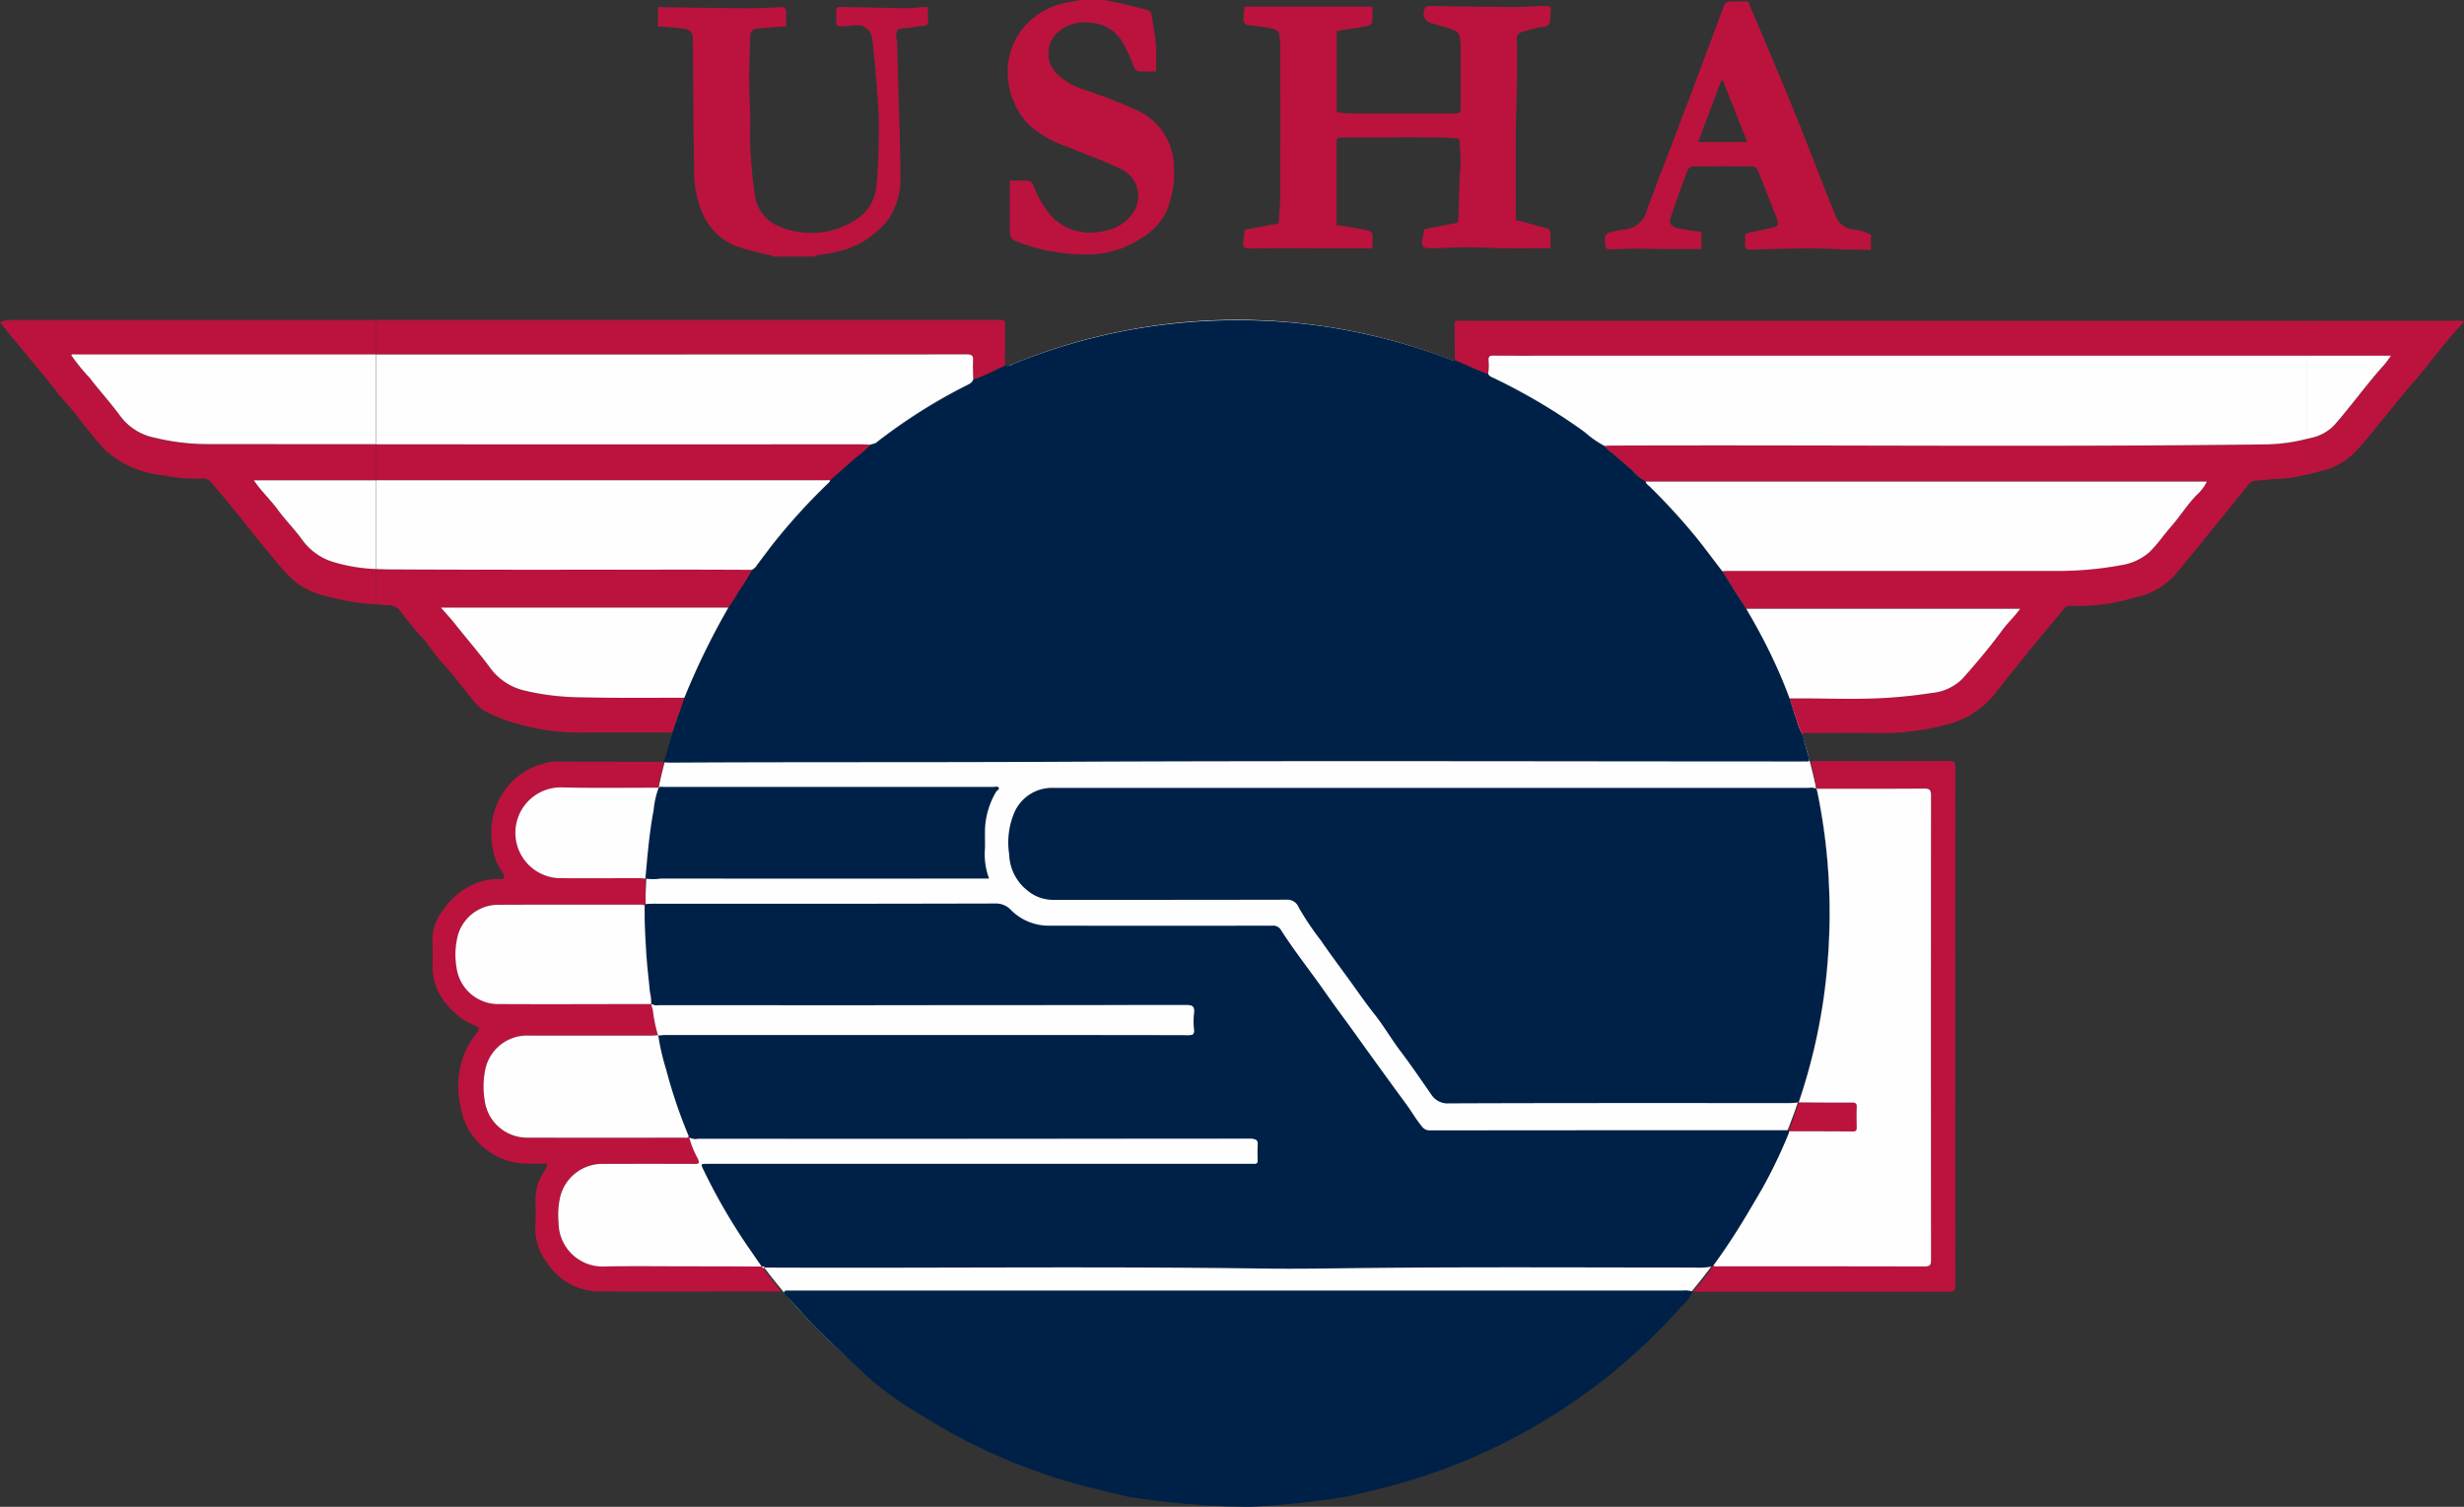
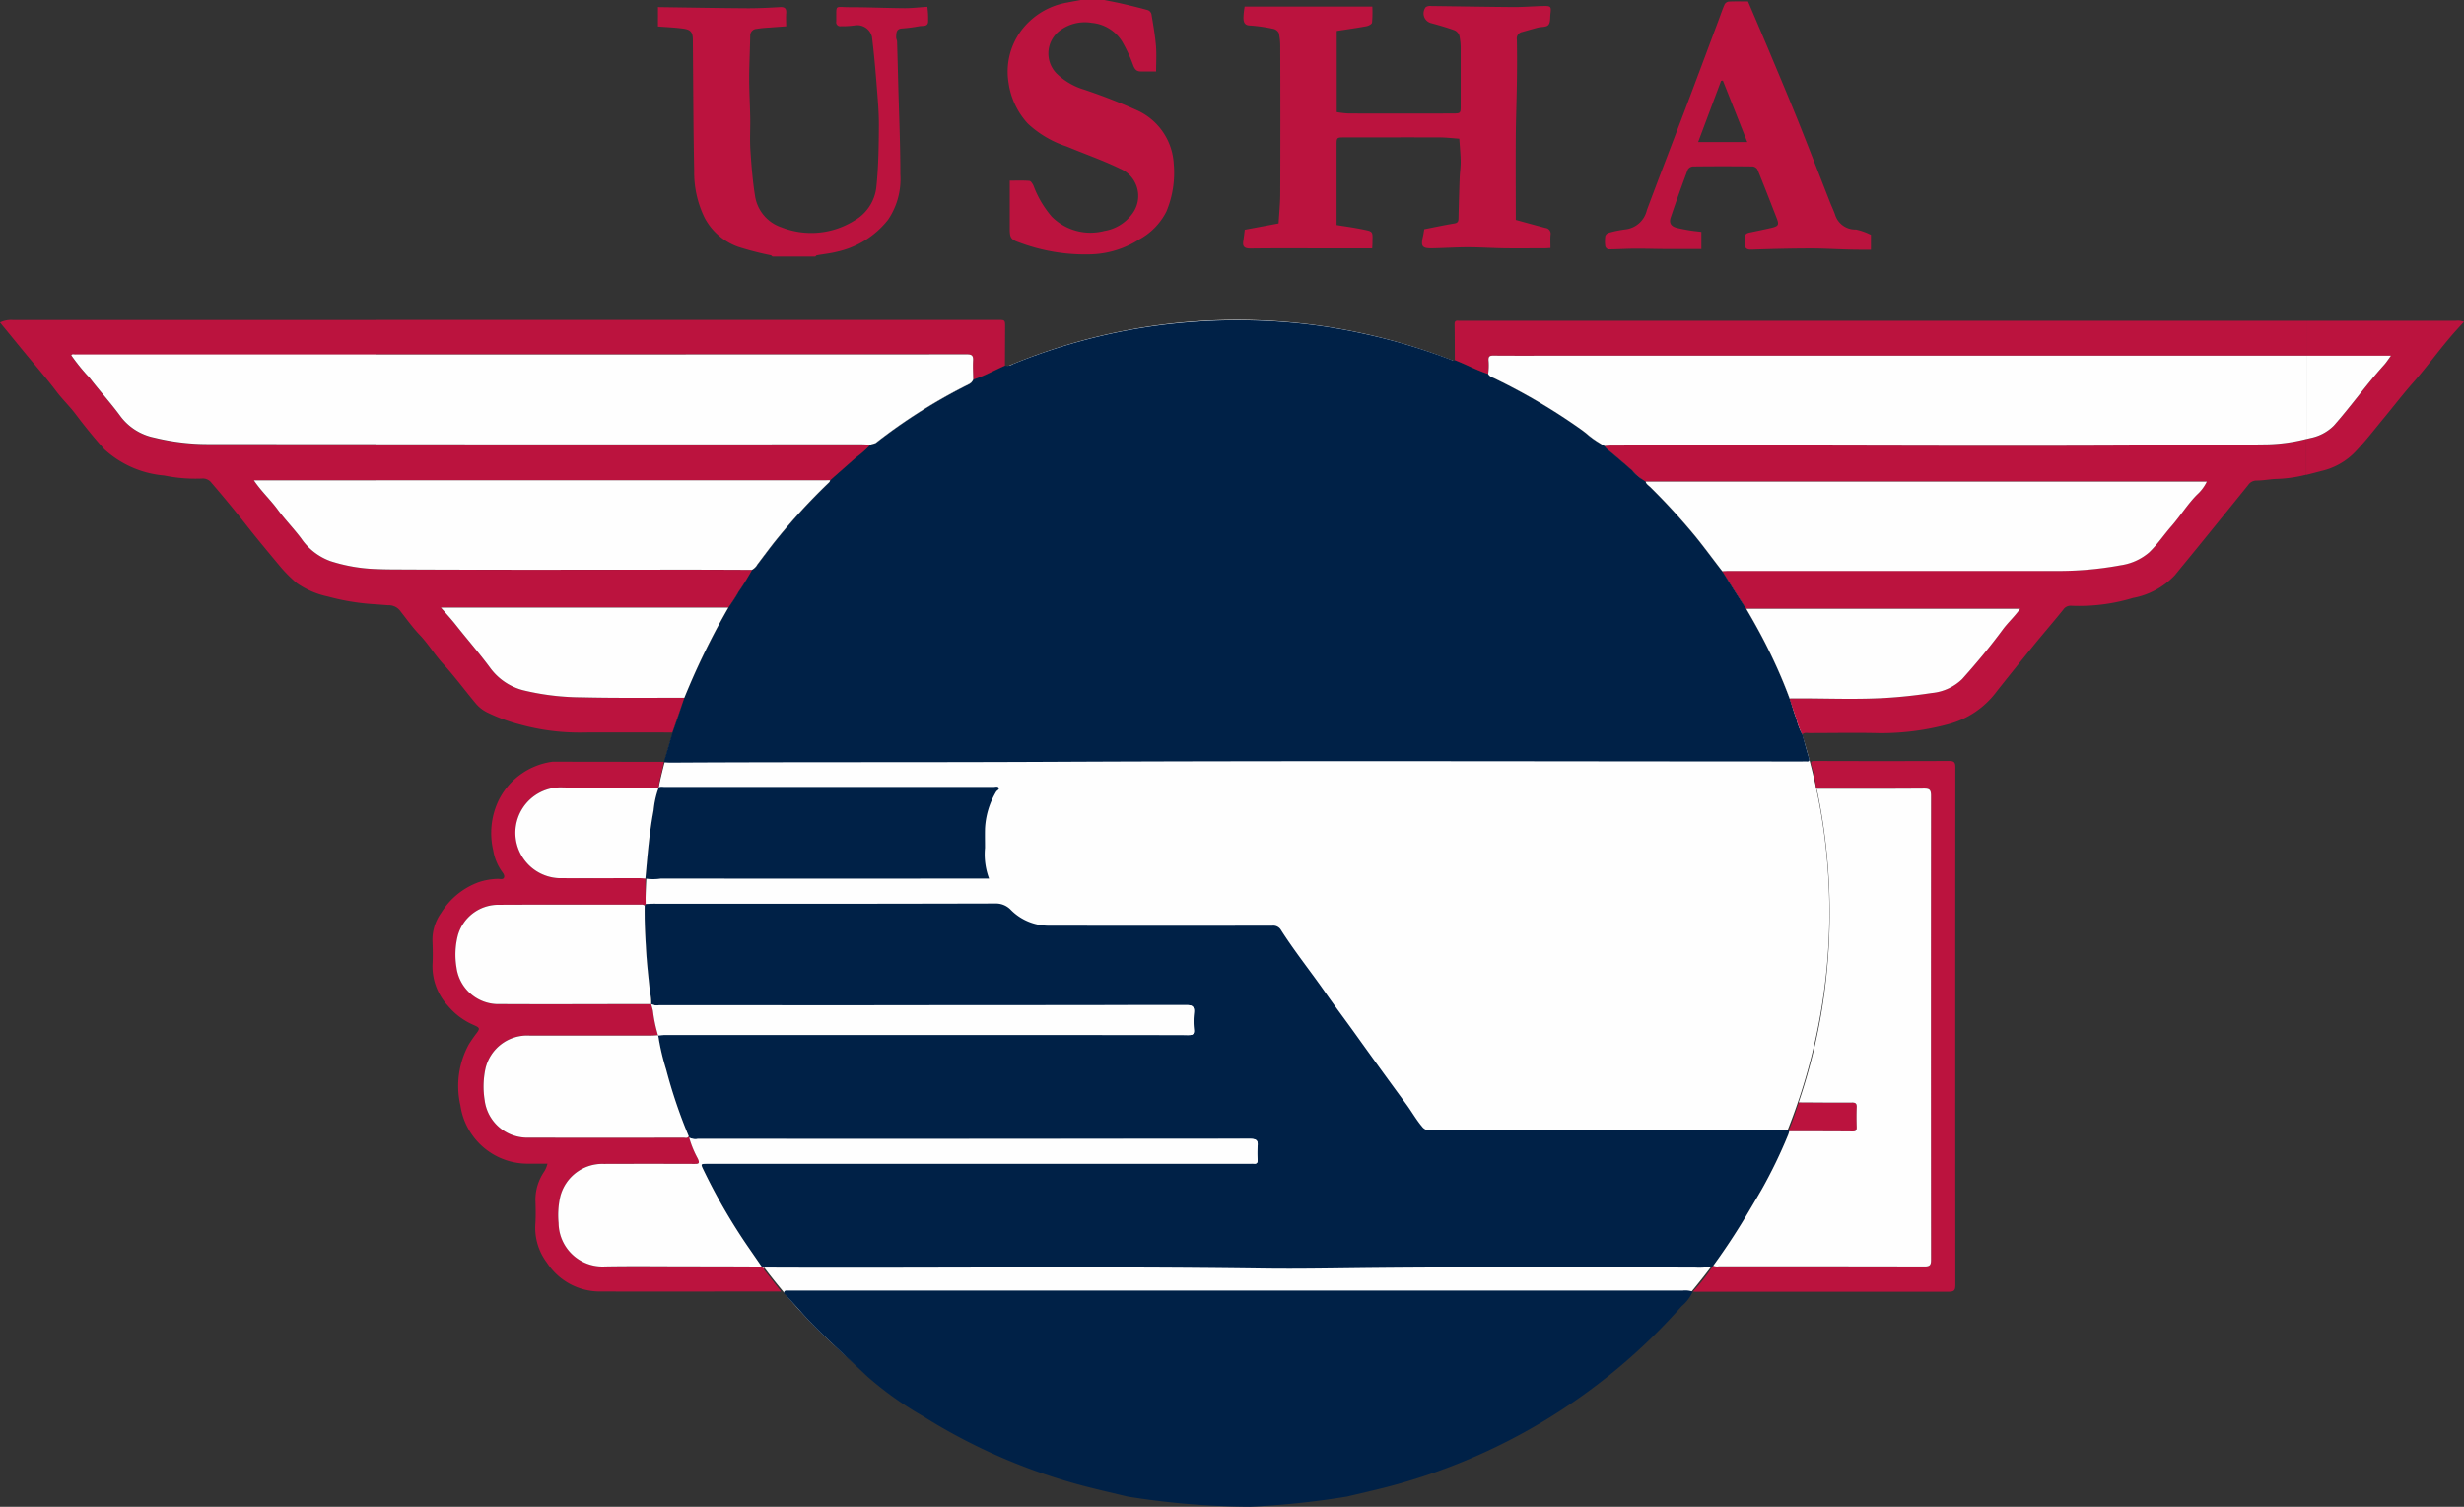
<svg xmlns="http://www.w3.org/2000/svg" width="150.442" height="92" viewBox="0 0 150.442 92">
  <rect x="0" y="0" width="150.442" height="92" fill="#333333" stroke="none" />
  <g id="usha-logo" transform="translate(2400 367.76)">
    <path id="Path_23039" data-name="Path 23039" d="M136.574,1.426a.476.476,0,0,0,.07.011c1.807.025,3.614.058,5.421.069.654,0,1.309-.031,1.963-.071.3-.018.4.1.373.386-.019.244,0,.491,0,.787-.346.026-.678.048-1.008.076a6.8,6.8,0,0,0-.8.08.411.411,0,0,0-.388.418c-.014.866-.061,1.732-.062,2.6,0,.807.049,1.614.063,2.422.011.65-.032,1.3.01,1.95.061.936.135,1.876.282,2.8a2.4,2.4,0,0,0,1.618,1.928,4.959,4.959,0,0,0,4.466-.424,2.682,2.682,0,0,0,1.328-2.073c.126-1.218.143-2.449.151-3.675.006-.826-.069-1.654-.134-2.479-.079-.995-.165-1.989-.288-2.979a.922.922,0,0,0-1.042-.7,5.649,5.649,0,0,1-.87.052.241.241,0,0,1-.27-.282c.023-1.087-.141-.88.82-.88,1.125,0,2.25.052,3.375.06.43,0,.86-.052,1.37-.085a5.464,5.464,0,0,1,.044.937c-.035.294-.343.21-.537.248a9.312,9.312,0,0,1-1.065.138c-.362.028-.334.294-.349.53-.006.088.054.179.057.269.027.9.05,1.8.073,2.7.047,1.8.129,3.605.127,5.408a4.422,4.422,0,0,1-.751,2.772,5.467,5.467,0,0,1-3.086,1.946c-.412.109-.841.149-1.261.226-.036.006-.065.051-.1.077h-2.612c-.032-.027-.061-.069-.1-.078a18.506,18.506,0,0,1-2-.519,3.724,3.724,0,0,1-2.035-1.762,6.3,6.3,0,0,1-.643-2.889c-.054-2.662-.057-5.326-.081-7.989,0-.431-.118-.612-.541-.675-.525-.078-1.06-.095-1.591-.138Z" transform="translate(-2496.4 -368.762)" fill="#bb133e" />
    <path id="Path_23040" data-name="Path 23040" d="M349.382,15.445c-.482,0-.964,0-1.446-.015-.749-.019-1.5-.067-2.246-.064-1.2,0-2.391.031-3.586.072-.339.012-.448-.107-.406-.424a1.27,1.27,0,0,0,0-.317c-.024-.2.092-.262.258-.3.44-.091.88-.182,1.319-.282.474-.108.516-.188.344-.626-.382-.978-.761-1.959-1.158-2.931a.4.4,0,0,0-.3-.2q-1.817-.021-3.634,0a.413.413,0,0,0-.322.182c-.364.972-.717,1.949-1.047,2.934-.119.353.032.556.408.643.236.055.473.1.712.141s.484.061.753.095V15.4c-.7,0-1.415,0-2.125,0-.632,0-1.264-.024-1.9-.02-.549,0-1.1.039-1.648.041a.275.275,0,0,1-.194-.182,2.389,2.389,0,0,1,0-.632.33.33,0,0,1,.215-.2A6.965,6.965,0,0,1,334.4,14.2a1.519,1.519,0,0,0,1.3-1.168c.755-2.022,1.533-4.035,2.3-6.054q1.046-2.77,2.079-5.544c.122-.324.231-.654.37-.97a.348.348,0,0,1,.25-.171c.387-.019.775-.008,1.18-.008.447,1.052.894,2.092,1.332,3.137.571,1.364,1.147,2.725,1.7,4.1.675,1.682,1.325,3.374,1.988,5.061.1.247.216.487.3.737a1.29,1.29,0,0,0,1.271.89,3.717,3.717,0,0,1,.913.324ZM340.349,5.112l-.116.021-1.4,3.737h3l-1.49-3.758" transform="translate(-2635.151 -367.956)" fill="#bb133e" />
    <path id="Path_23041" data-name="Path 23041" d="M215.059,0c.364.074.73.141,1.093.226.528.122,1.055.248,1.576.395a.367.367,0,0,1,.211.245c.107.638.219,1.278.275,1.922.044.512.009,1.031.009,1.575-.344,0-.648,0-.952,0-.235,0-.348-.129-.437-.351a9.22,9.22,0,0,0-.682-1.472,2.441,2.441,0,0,0-1.857-1.145,2.539,2.539,0,0,0-1.925.454,1.744,1.744,0,0,0-.215,2.647,4.093,4.093,0,0,0,1.63.962,34.209,34.209,0,0,1,3.287,1.282A3.819,3.819,0,0,1,219.3,10a6.119,6.119,0,0,1-.45,2.916,3.964,3.964,0,0,1-1.655,1.7,5.771,5.771,0,0,1-2.947.914,11.446,11.446,0,0,1-4.336-.71c-.549-.188-.625-.287-.625-.848V11.029c.414,0,.811-.018,1.2.014.09.007.19.172.246.284a6.227,6.227,0,0,0,1.118,1.9,3.338,3.338,0,0,0,3.209.873,2.63,2.63,0,0,0,1.723-1.07,1.807,1.807,0,0,0-.75-2.728c-1.057-.514-2.176-.9-3.262-1.355a6.371,6.371,0,0,1-2.381-1.4,4.642,4.642,0,0,1-1.178-2.508,4.2,4.2,0,0,1,1.33-3.782,4.448,4.448,0,0,1,2.28-1.107c.274-.058.55-.1.825-.156Z" transform="translate(-2547.635 -367.76)" fill="#bb133e" />
    <path id="Path_23042" data-name="Path 23042" d="M265.894,16.049h-2.858c-1.521,0-3.042-.011-4.562.009-.362,0-.5-.1-.444-.456.036-.228.06-.458.091-.691l2.066-.386c.036-.644.1-1.249.1-1.854q.015-4.429,0-8.858a4.038,4.038,0,0,0-.084-.9.487.487,0,0,0-.334-.266,9.718,9.718,0,0,0-1.44-.206c-.346-.016-.379-.23-.389-.455a4.432,4.432,0,0,1,.074-.7h7.795a7.553,7.553,0,0,1-.017.98c-.012.089-.217.2-.347.22-.6.111-1.2.194-1.81.289V7.731a6.081,6.081,0,0,0,.708.083q3.176.01,6.352,0c.508,0,.508,0,.508-.512,0-1.129,0-2.259,0-3.387a3.839,3.839,0,0,0-.082-.865.554.554,0,0,0-.316-.325c-.477-.17-.965-.309-1.454-.442a.614.614,0,0,1-.277-.967.517.517,0,0,1,.328-.064c1.69.02,3.38.052,5.069.064.6,0,1.191-.051,1.787-.064.453-.009.482.032.428.467-.029.236.006.535-.125.686s-.428.108-.649.166c-.323.084-.642.181-.964.269a.4.4,0,0,0-.315.466c.016.894.015,1.788,0,2.682-.014,1.078-.058,2.156-.065,3.234-.012,1.7,0,3.4,0,5.089.663.181,1.238.341,1.815.493a.352.352,0,0,1,.308.423c-.023.255-.005.514-.005.8-.134.007-.247.018-.36.018-.812,0-1.623.01-2.435,0-.749-.011-1.5-.062-2.246-.063-.725,0-1.45.05-2.175.063-.622.011-.712-.115-.567-.732.029-.124.045-.251.078-.433.589-.115,1.206-.248,1.828-.35.2-.033.256-.109.26-.293q.027-1.228.07-2.456c.012-.349.068-.7.063-1.046-.006-.452-.053-.9-.084-1.382-.407-.028-.8-.076-1.192-.078-1.941-.008-3.882,0-5.823,0-.469,0-.477.01-.477.473q0,2.258,0,4.517v.36c.531.087,1.044.155,1.55.258.725.147.647.105.639.889,0,.081-.009.161-.016.281" transform="translate(-2582.12 -368.645)" fill="#bb133e" />
    <path id="Path_23043" data-name="Path 23043" d="M206.249,102.6A36.144,36.144,0,1,1,170.1,66.385,36.181,36.181,0,0,1,206.249,102.6" transform="translate(-2494.555 -414.618)" fill="#fefefe" />
    <path id="Path_23044" data-name="Path 23044" d="M329.225,89.928a6.684,6.684,0,0,0,1.123.776,1.006,1.006,0,0,0,.132.161,1.006,1.006,0,0,1-.132-.161l.193-.014-.193.014a6.684,6.684,0,0,1-1.123-.776" transform="translate(-2632.382 -431.235)" fill="#fefefe" />
    <path id="Path_23045" data-name="Path 23045" d="M391.425,163.674q-1.641.011-3.281.011,1.641,0,3.281-.011" transform="translate(-2673.969 -483.288)" fill="#fefefe" />
    <path id="Path_23046" data-name="Path 23046" d="M133.833,191.092c-.009-.236-.016-.473-.019-.71,0,.237.01.473.019.71" transform="translate(-2494.452 -502.14)" fill="#fefefe" />
    <path id="Path_23047" data-name="Path 23047" d="M366.051,132.873q-.351-.736-.736-1.455.386.719.736,1.455" transform="translate(-2657.856 -460.521)" fill="#fefefe" />
    <path id="Path_23048" data-name="Path 23048" d="M357.84,250.934a40.733,40.733,0,0,1-2.258,3.463c-.008,0-.006.01-.01.014s0-.012.01-.014a40.666,40.666,0,0,0,2.258-3.463" transform="translate(-2650.979 -544.88)" fill="#fefefe" />
    <path id="Path_23049" data-name="Path 23049" d="M201.863,78.766h0a.421.421,0,0,1-.058.107.421.421,0,0,0,.058-.107" transform="translate(-2542.443 -423.357)" fill="#fefefe" />
    <path id="Path_23050" data-name="Path 23050" d="M376.99,163.709h0Z" transform="translate(-2666.097 -483.313)" fill="#fefefe" />
    <path id="Path_23051" data-name="Path 23051" d="M217.632,267.869H162.959c-.081,0-.172-.016-.213.081s.049.147.1.2c.3.331.608.655.9.989,1.25,1.412,2.682,2.642,4.039,3.943a20.738,20.738,0,0,0,3.422,2.448,35.416,35.416,0,0,0,10.115,4.342c.791.2,1.587.383,2.381.574a48.154,48.154,0,0,0,7.481.624,50.359,50.359,0,0,0,5.933-.624c.77-.184,1.542-.359,2.31-.553a36.142,36.142,0,0,0,18.123-11.08,2.366,2.366,0,0,0,.667-.882,1.478,1.478,0,0,0-.588-.066" transform="translate(-2514.866 -556.833)" fill="#002147" />
    <path id="Path_23052" data-name="Path 23052" d="M351.361,268.079h0v-.007l0,.006" transform="translate(-2648.006 -556.978)" fill="#181f31" />
    <path id="Path_23053" data-name="Path 23053" d="M194.08,73.36c-.12-.093-.241-.185-.365-.272A36.594,36.594,0,0,0,188.459,70c-.134-.064-.287-.11-.362-.26-.7-.221-1.349-.581-2.036-.842-.084.066-.159,0-.227-.026a36.267,36.267,0,0,0-5.313-1.586,35.321,35.321,0,0,0-6.831-.817,36.966,36.966,0,0,0-6.241.377,36.265,36.265,0,0,0-8.351,2.281.762.762,0,0,1-.5.111c-.161.07-.321.145-.48.221s-.318.153-.478.228a7.916,7.916,0,0,1-.98.4.44.44,0,0,1-.058.107.507.507,0,0,1-.135.128.914.914,0,0,1-.094.053,33.934,33.934,0,0,0-5.64,3.56c-.11.086-.243.078-.356.136a6.34,6.34,0,0,1-.887.781q-.783.694-1.569,1.383a.191.191,0,0,1-.047.113,1.082,1.082,0,0,1-.086.086,37.345,37.345,0,0,0-3.208,3.506c-.379.476-.74.966-1.107,1.451a.836.836,0,0,1-.318.319,15.453,15.453,0,0,1-.825,1.328c-.093.167-.2.329-.3.49s-.213.319-.316.481a44.708,44.708,0,0,0-2.091,4.1q-.314.7-.6,1.411l-.731,2.121-.523,1.792.006.017c.14.007.281.02.421.019,7.69-.045,15.38-.011,23.071-.049,15.331-.075,30.662-.022,45.993-.022.094,0,.189-.005.282,0,.171.011.19-.053.143-.209-.142-.472-.267-.95-.4-1.426a4.165,4.165,0,0,1-.369-.971c-.076-.2-.144-.406-.209-.611s-.129-.412-.2-.617c-.317-.863-.678-1.706-1.072-2.532q-.351-.736-.736-1.455-.345-.644-.716-1.275l-.122-.211-1.469-2.3c-.455-.592-.9-1.194-1.361-1.78q-.231-.293-.471-.58-1.236-1.472-2.606-2.819c-.09-.089-.208-.159-.237-.3a3.364,3.364,0,0,1-.828-.688c-.51-.448-1.023-.89-1.551-1.317a1,1,0,0,1-.132-.161,6.684,6.684,0,0,1-1.123-.776" transform="translate(-2497.236 -414.667)" fill="#002147" />
    <path id="Path_23054" data-name="Path 23054" d="M133.81,188.368q0,.355.019.71c.018.473.046.946.075,1.419.05.817.149,1.628.229,2.442a2.683,2.683,0,0,1,.076.728.691.691,0,0,0,.464.076q16.113,0,32.226-.009c.382,0,.475.109.444.464a6.907,6.907,0,0,0,0,1.058c.017.256-.074.307-.315.306q-4.5-.012-9-.005H135.013c-.126,0-.253.014-.379.022a14.271,14.271,0,0,0,.486,2.1,30.77,30.77,0,0,0,1.378,4.069l.031.074a.75.75,0,0,0,.509.09q16.87,0,33.74-.008c.361,0,.5.079.453.452a4.968,4.968,0,0,0,0,.811c.007.175-.036.271-.232.245a1.582,1.582,0,0,0-.212,0H137.61c-.369.006-.385.026-.229.348a35.517,35.517,0,0,0,2.709,4.691l.857,1.243c.031.006.067,0,.1,0a.086.086,0,0,1,.077.063h0c10.147.045,20.293-.082,30.44.061,2.264.032,4.53-.019,6.8-.04,6.516-.062,13.034-.022,19.55-.022a4.075,4.075,0,0,0,1.115-.076c0-.012.01-.016.017-.023s0-.012.01-.014a40.628,40.628,0,0,0,2.258-3.463q.353-.593.7-1.19a30.089,30.089,0,0,0,1.622-3.355,1.741,1.741,0,0,0,.059-.2.143.143,0,0,1-.024-.064h-.141q-10.887,0-21.773.011a.572.572,0,0,1-.49-.238c-.356-.421-.622-.9-.947-1.344q-1.554-2.114-3.08-4.247c-.616-.862-1.256-1.708-1.861-2.575-.891-1.28-1.87-2.5-2.709-3.812a.547.547,0,0,0-.535-.283q-6.793.012-13.586,0a3.252,3.252,0,0,1-2.373-.954,1.251,1.251,0,0,0-.958-.4q-10.427.026-20.855.013c-.164,0-.328.013-.492.019l-.053.1c-.005.237-.005.474,0,.711" transform="translate(-2494.448 -500.126)" fill="#002147" />
-     <path id="Path_23055" data-name="Path 23055" d="M259.454,170.285a36.208,36.208,0,0,0-.752-6.595.775.775,0,0,0-.052-.128h0l-.006-.006a.776.776,0,0,0-.448-.045q-23.063,0-46.126,0a2.5,2.5,0,0,0-2.373,1.485,4.67,4.67,0,0,0-.322,2.582,2.891,2.891,0,0,0,1.091,2.18,2.435,2.435,0,0,0,1.57.589c4.752,0,9.505,0,14.258-.01a.743.743,0,0,1,.755.471,17.122,17.122,0,0,0,1.343,2c.546.8,1.127,1.576,1.7,2.361.529.731,1.039,1.475,1.6,2.183s1.017,1.5,1.564,2.224c.652.862,1.262,1.756,1.879,2.643a1.18,1.18,0,0,0,1.1.553c6.846-.026,13.693-.018,20.54-.016a4.442,4.442,0,0,0,.8-.049,35.29,35.29,0,0,0,1.525-6.381,37.2,37.2,0,0,0,.353-6.04" transform="translate(-2547.756 -483.166)" fill="#002147" />
    <path id="Path_23056" data-name="Path 23056" d="M20.191,81.137A3.659,3.659,0,0,1,18.4,79.761c-.453-.607-.992-1.157-1.443-1.769s-1-1.115-1.458-1.792h7.454V74Q17.8,74,12.652,74a13.681,13.681,0,0,1-3.248-.4,3.413,3.413,0,0,1-2.048-1.3c-.588-.8-1.265-1.541-1.871-2.333a12.2,12.2,0,0,1-1.133-1.389c.071-.1.174-.048.258-.048l18.346,0V66.411H.771A1.517,1.517,0,0,0,0,66.565c.494.6.968,1.184,1.445,1.763.669.814,1.366,1.607,2,2.446.378.5.831.928,1.2,1.424q.823,1.094,1.732,2.115a6.185,6.185,0,0,0,3.658,1.593,9.414,9.414,0,0,0,2.342.183.659.659,0,0,1,.543.272q1.078,1.25,2.1,2.548c.643.821,1.311,1.622,1.979,2.423a8.625,8.625,0,0,0,1.108,1.134,5.2,5.2,0,0,0,1.917.832,14.041,14.041,0,0,0,2.931.474V81.617a10.189,10.189,0,0,1-2.765-.48" transform="translate(-2400 -414.635)" fill="#bb133e" />
    <path id="Path_23057" data-name="Path 23057" d="M105.767,94.411h0q.785-.691,1.569-1.383a6.338,6.338,0,0,0,.887-.781c-.2-.008-.4-.023-.6-.023q-14.791,0-29.583,0v2.2h27.336c.129,0,.259,0,.388-.006" transform="translate(-2455.086 -432.852)" fill="#bb133e" />
    <path id="Path_23058" data-name="Path 23058" d="M114.127,68.513c.3,0,.387.077.371.37-.021.387,0,.775.008,1.163a7.921,7.921,0,0,0,.981-.4c.16-.075.318-.152.477-.227s.319-.151.48-.221q.005-1.164.01-2.329c0-.46,0-.46-.449-.46H78.043v2.106q18.042,0,36.084-.006" transform="translate(-2455.086 -414.637)" fill="#bb133e" />
    <path id="Path_23059" data-name="Path 23059" d="M79.488,120.623c.4.507.773,1.034,1.217,1.5.53.554.918,1.213,1.437,1.777.7.766,1.322,1.613,1.991,2.413a2.2,2.2,0,0,0,.653.527,10.65,10.65,0,0,0,2.057.764,13.588,13.588,0,0,0,3.96.485c1.776-.009,3.553,0,5.33,0l.731-2.121c-2.094-.005-4.188.023-6.281-.029a15.442,15.442,0,0,1-3.424-.4,3.614,3.614,0,0,1-2.129-1.371c-.658-.9-1.394-1.734-2.084-2.607-.285-.361-.6-.706-.944-1.1H99.558c.1-.161.211-.32.316-.481s.208-.322.3-.49A15.511,15.511,0,0,0,101,118.16c-1.2,0-2.4-.01-3.6-.011-6.142,0-12.283.019-18.425-.015-.311,0-.622-.009-.933-.025v2.155l.736.057a.877.877,0,0,1,.709.3" transform="translate(-2455.086 -451.127)" fill="#bb133e" />
    <path id="Path_23060" data-name="Path 23060" d="M172.293,96.35h0q.785-.691,1.569-1.383-.783.694-1.569,1.383" transform="translate(-2521.612 -434.792)" fill="#db252b" />
    <path id="Path_23061" data-name="Path 23061" d="M207.437,75.894c-.161.071-.321.145-.48.221.159-.076.319-.151.48-.221" transform="translate(-2546.08 -421.329)" fill="#db252b" />
    <path id="Path_23062" data-name="Path 23062" d="M202,77.815h0a7.849,7.849,0,0,0,.98-.4,7.849,7.849,0,0,1-.98.4" transform="translate(-2542.581 -422.406)" fill="#db252b" />
    <path id="Path_23063" data-name="Path 23063" d="M151.5,124.461c-.105.161-.213.319-.316.481.1-.161.211-.32.316-.481" transform="translate(-2506.714 -455.61)" fill="#db252b" />
    <path id="Path_23064" data-name="Path 23064" d="M487.816,66.564h-9.107V68.7h5.167c-.159.215-.275.4-.421.563-1.078,1.192-2.008,2.507-3.071,3.71a2.772,2.772,0,0,1-1.439.756c-.079.02-.158.037-.237.056v2.184c.311-.074.62-.157.929-.238a4.164,4.164,0,0,0,1.952-1.057c.673-.677,1.245-1.434,1.851-2.165.591-.712,1.152-1.45,1.767-2.144.933-1.052,1.74-2.209,2.684-3.253.144-.159.288-.316.444-.487a1.053,1.053,0,0,0-.521-.059" transform="translate(-2737.894 -414.739)" fill="#bb133e" />
    <path id="Path_23065" data-name="Path 23065" d="M373.512,91.445c-13.36.17-26.721.024-40.082.074-.064,0-.128,0-.193.009l-.193.014a.984.984,0,0,0,.132.16c.527.427,1.04.87,1.55,1.317a3.373,3.373,0,0,0,.828.688l21.494,0h12.769a2.6,2.6,0,0,1-.609.808c-.579.589-1.01,1.293-1.55,1.911-.461.528-.855,1.123-1.358,1.6a3.4,3.4,0,0,1-1.73.787,20.923,20.923,0,0,1-4.049.349q-9.936-.008-19.871,0c-.141,0-.281.009-.422.014l1.469,2.3h16.717c-.336.476-.747.842-1.066,1.277-.77,1.049-1.608,2.047-2.471,3.013a3.071,3.071,0,0,1-1.848.849c-.781.118-1.565.211-2.356.271-2.111.16-4.221.039-6.33.065.067.2.13.411.2.617s.133.41.21.611a4.169,4.169,0,0,0,.369.971c.126-.128.288-.079.435-.079,1.424,0,2.848-.029,4.271.005a15.668,15.668,0,0,0,4.2-.544,5.412,5.412,0,0,0,2.982-2.033q1.1-1.389,2.221-2.767c.6-.736,1.224-1.454,1.82-2.194a.532.532,0,0,1,.474-.241,11.307,11.307,0,0,0,3.783-.475,4.676,4.676,0,0,0,2.552-1.383c.473-.582.951-1.159,1.424-1.741q1.53-1.883,3.055-3.77a.62.62,0,0,1,.5-.278c.434.005.868-.093,1.29-.1a8.289,8.289,0,0,0,1.759-.257V91.115a10.6,10.6,0,0,1-2.381.33" transform="translate(-2635.078 -432.073)" fill="#bb133e" />
    <path id="Path_23066" data-name="Path 23066" d="M302.141,66.561c-.167-.016-.227.047-.224.218.011.729.011,1.458.014,2.187.687.261,1.333.621,2.036.842a3.387,3.387,0,0,0,.023-.843c-.005-.219.064-.276.281-.274,1.247.011,2.494.005,3.741.005h45.909V66.564h-51.5c-.094,0-.189.008-.282,0" transform="translate(-2613.106 -414.74)" fill="#bb133e" />
    <path id="Path_23067" data-name="Path 23067" d="M371.655,145.592c-.066-.205-.129-.412-.2-.617.067.2.13.411.2.617" transform="translate(-2662.193 -470.09)" fill="#db252b" />
-     <path id="Path_23068" data-name="Path 23068" d="M358.94,120.845l-1.469-2.3h0l1.469,2.3" transform="translate(-2652.319 -451.434)" fill="#db252b" />
+     <path id="Path_23068" data-name="Path 23068" d="M358.94,120.845l-1.469-2.3h0" transform="translate(-2652.319 -451.434)" fill="#db252b" />
    <path id="Path_23069" data-name="Path 23069" d="M103.872,158.1h0l-6.7-.009a.722.722,0,0,0-.141.008,4.3,4.3,0,0,0-3.242,2.363,4.618,4.618,0,0,0-.326,3.044,3.111,3.111,0,0,0,.528,1.289c.08.108.19.254.127.382s-.235.07-.359.07a3.992,3.992,0,0,0-1.173.2,4.484,4.484,0,0,0-2.3,1.873,2.814,2.814,0,0,0-.53,1.785c.018.458.025.919,0,1.376a3.565,3.565,0,0,0,.955,2.53,4.226,4.226,0,0,0,1.568,1.161c.383.171.387.209.128.548-.149.195-.287.4-.42.605a5.29,5.29,0,0,0-.526,3.757,4.146,4.146,0,0,0,4.2,3.551h1.114a1.626,1.626,0,0,1-.194.475,3.069,3.069,0,0,0-.542,1.713c.014.482.029.966,0,1.446a3.534,3.534,0,0,0,.7,2.407,3.852,3.852,0,0,0,3.192,1.764c3.552.008,7.1,0,10.656,0h.454c-.326-.415-.626-.794-.923-1.175-.063-.081-.169-.152-.093-.277-.095.071-.121-.031-.171-.073q-2.292-.006-4.583-.012c-1.658,0-3.317-.022-4.974.006a2.684,2.684,0,0,1-2.835-2.648,5.153,5.153,0,0,1,.1-1.612,2.65,2.65,0,0,1,2.659-2q2.752-.008,5.5,0c.264,0,.394,0,.236-.333a6.114,6.114,0,0,1-.524-1.279l-.031-.074c-.074.141-.208.084-.316.084q-4.8,0-9.6,0a2.615,2.615,0,0,1-2.545-2.288,5.258,5.258,0,0,1,.049-1.927,2.611,2.611,0,0,1,2.677-2.017q3.724-.006,7.448,0c.138,0,.276-.015.414-.023a8.5,8.5,0,0,1-.309-1.478c-.028-.147-.075-.283-.113-.424-3.149,0-6.3.018-9.448,0a2.573,2.573,0,0,1-2.429-2.238,4.721,4.721,0,0,1,.083-1.954,2.562,2.562,0,0,1,2.423-1.869c2.916-.015,5.833-.006,8.749-.006a.289.289,0,0,1,.232.055l.053-.1q-.009-.775-.018-1.551c-.126-.009-.252-.023-.378-.023-1.634,0-3.267.009-4.9,0a2.773,2.773,0,0,1,.239-5.541c1.949.046,3.9.016,5.851.018l0,0c.038-.534.227-1.037.315-1.562Z" transform="translate(-2463.349 -479.346)" fill="#bb133e" />
    <path id="Path_23070" data-name="Path 23070" d="M137.759,158.122l.006.017Z" transform="translate(-2497.236 -479.37)" fill="#db252b" />
    <path id="Path_23071" data-name="Path 23071" d="M133.823,187.736h0l.053-.1Z" transform="translate(-2494.458 -500.205)" fill="#db252b" />
    <path id="Path_23072" data-name="Path 23072" d="M158.68,263.1l0-.005h0s0,0,0,0" transform="translate(-2512.001 -553.464)" fill="#db252b" />
    <path id="Path_23073" data-name="Path 23073" d="M134.463,164.71c-.26,1.377-.372,2.773-.5,4.167a3.154,3.154,0,0,0,.938,0q9.809.006,19.619,0h.428A4.237,4.237,0,0,1,154.7,167c0-.388-.009-.777,0-1.164a4.863,4.863,0,0,1,.679-2.261c.049-.088.215-.134.159-.244s-.212-.05-.321-.05q-10.039,0-20.078,0c-.125,0-.259-.043-.374.049l0,0a5.58,5.58,0,0,0-.307,1.381" transform="translate(-2494.559 -482.995)" fill="#002147" />
    <path id="Path_23074" data-name="Path 23074" d="M362.2,159.639h0q1.641,0,3.281-.011c.335,0,.45.052.449.429q-.02,14.166,0,28.332c0,.3-.048.418-.393.417-4.187-.014-8.374-.009-12.561-.01a.581.581,0,0,1-.344-.037c-.008,0-.006.01-.011.014s-.018.011-.017.023a11.369,11.369,0,0,1-1.213,1.542c.045,0,.089.011.134.011q7.744,0,15.487,0c.342,0,.4-.11.4-.416q-.011-15.8,0-31.609c0-.324-.1-.382-.4-.381q-4.092.016-8.184,0c-.268,0-.25.084-.2.286a7.248,7.248,0,0,1,.285,1.4l.007.006H362.2" transform="translate(-2648.026 -479.243)" fill="#bb133e" />
    <path id="Path_23075" data-name="Path 23075" d="M351.368,268.072h0v.007l.006-.007h-.006Z" transform="translate(-2648.011 -556.977)" fill="#db252b" />
    <path id="Path_23076" data-name="Path 23076" d="M351.368,268.073v0" transform="translate(-2648.011 -556.978)" fill="#db252b" />
    <path id="Path_23077" data-name="Path 23077" d="M355.532,262.755c-.007.007-.018.011-.017.023,0-.012.01-.016.017-.023" transform="translate(-2650.938 -553.224)" fill="#db252b" />
    <path id="Path_23078" data-name="Path 23078" d="M376.974,163.7l-.006-.006Z" transform="translate(-2666.081 -483.3)" fill="#db252b" />
    <path id="Path_23079" data-name="Path 23079" d="M375.2,230.584c.186,0,.246-.059.242-.242-.01-.411-.015-.823,0-1.234.009-.235-.069-.294-.3-.292-1.081.009-2.162,0-3.242-.01-.177.576-.369,1.146-.6,1.7a.143.143,0,0,0,.024.064c1.293,0,2.586,0,3.88.013" transform="translate(-2662.077 -529.261)" fill="#bb133e" />
    <path id="Path_23080" data-name="Path 23080" d="M15.055,73.55c-.084,0-.187-.051-.258.048a12.172,12.172,0,0,0,1.132,1.389c.606.791,1.283,1.529,1.871,2.333a3.414,3.414,0,0,0,2.048,1.3,13.667,13.667,0,0,0,3.248.4q5.152.006,10.3.006V73.547l-18.346,0" transform="translate(-2410.445 -419.666)" fill="#fefefe" />
    <path id="Path_23081" data-name="Path 23081" d="M108.223,79.071c.113-.059.246-.051.357-.136a33.893,33.893,0,0,1,5.64-3.56.893.893,0,0,0,.094-.053.5.5,0,0,0,.135-.128.43.43,0,0,0,.058-.107c-.005-.388-.03-.777-.009-1.163.016-.294-.075-.371-.37-.371q-18.042.007-36.084.006v5.485q14.791.007,29.583,0c.2,0,.4.015.6.023" transform="translate(-2455.086 -419.676)" fill="#fefefe" />
    <path id="Path_23082" data-name="Path 23082" d="M201.344,79.259a.507.507,0,0,0,.136-.128.507.507,0,0,1-.136.128" transform="translate(-2542.118 -423.614)" fill="#fefefe" />
    <path id="Path_23083" data-name="Path 23083" d="M478.946,78.856a2.772,2.772,0,0,0,1.439-.756c1.063-1.2,1.992-2.519,3.071-3.71.145-.161.262-.348.421-.563h-5.167v5.086c.079-.019.158-.036.237-.056" transform="translate(-2737.894 -419.87)" fill="#fefefe" />
    <path id="Path_23084" data-name="Path 23084" d="M309.191,73.81c-.217,0-.287.056-.282.274a3.364,3.364,0,0,1-.023.842c.075.15.228.2.362.26a36.523,36.523,0,0,1,5.256,3.092c.124.087.245.179.365.272a6.676,6.676,0,0,0,1.123.776l.193-.014c.064,0,.129-.009.193-.009,13.361-.05,26.721.1,40.082-.074a10.616,10.616,0,0,0,2.381-.33V73.815H312.932c-1.247,0-2.494.006-3.741-.005" transform="translate(-2618.025 -419.858)" fill="#fefefe" />
    <path id="Path_23085" data-name="Path 23085" d="M53.113,99.692H52.7c.46.677,1.015,1.188,1.458,1.792s.99,1.162,1.443,1.769a3.657,3.657,0,0,0,1.788,1.376,10.19,10.19,0,0,0,2.765.48V99.692H53.113" transform="translate(-2437.2 -438.127)" fill="#fefefe" />
    <path id="Path_23086" data-name="Path 23086" d="M101.319,104.825c.367-.485.728-.975,1.107-1.451a37.3,37.3,0,0,1,3.208-3.506,1.026,1.026,0,0,0,.086-.086.193.193,0,0,0,.048-.113c-.129,0-.259.006-.388.006H78.043v5.417c.311.016.622.023.933.025,6.142.034,12.283.014,18.425.015,1.2,0,2.4.007,3.6.011a.837.837,0,0,0,.319-.319" transform="translate(-2455.086 -438.112)" fill="#fefefe" />
    <path id="Path_23087" data-name="Path 23087" d="M172.132,99.783a.191.191,0,0,0,.047-.113.192.192,0,0,1-.047.113" transform="translate(-2521.499 -438.112)" fill="#fefefe" />
    <path id="Path_23088" data-name="Path 23088" d="M341.816,100.226q1.372,1.345,2.606,2.819.241.286.471.58c.463.586.905,1.188,1.361,1.78.141,0,.282-.014.422-.014q9.936,0,19.871,0a20.9,20.9,0,0,0,4.049-.349,3.4,3.4,0,0,0,1.729-.787c.5-.482.9-1.076,1.358-1.6.54-.618.971-1.322,1.55-1.911a2.593,2.593,0,0,0,.609-.808H363.074l-21.495,0c.029.139.147.209.237.3" transform="translate(-2641.102 -438.294)" fill="#fefefe" />
    <path id="Path_23089" data-name="Path 23089" d="M354.207,114.273h0c-.455-.592-.9-1.194-1.36-1.78.463.586.905,1.188,1.36,1.78" transform="translate(-2649.055 -447.163)" fill="#fefefe" />
    <path id="Path_23090" data-name="Path 23090" d="M109.053,126.1H91.5c.346.392.66.737.945,1.1.69.873,1.426,1.712,2.084,2.607a3.614,3.614,0,0,0,2.129,1.371,15.423,15.423,0,0,0,3.424.4c2.093.051,4.187.024,6.281.029q.291-.711.6-1.411a44.7,44.7,0,0,1,2.091-4.1" transform="translate(-2464.581 -456.764)" fill="#fefefe" />
    <path id="Path_23091" data-name="Path 23091" d="M146.169,126.1h0a44.7,44.7,0,0,0-2.091,4.1,44.7,44.7,0,0,1,2.091-4.1" transform="translate(-2501.697 -456.764)" fill="#fefefe" />
    <path id="Path_23092" data-name="Path 23092" d="M363.305,127.852q.386.719.736,1.455c.394.827.754,1.669,1.072,2.532,2.11-.026,4.22.1,6.33-.065.791-.06,1.575-.153,2.356-.271a3.068,3.068,0,0,0,1.848-.849c.863-.966,1.7-1.964,2.471-3.012.319-.435.729-.8,1.066-1.277H362.467l.122.211q.37.632.716,1.275" transform="translate(-2655.845 -456.955)" fill="#fefefe" />
    <path id="Path_23093" data-name="Path 23093" d="M368.888,138.9h0c-.317-.863-.678-1.706-1.072-2.532.394.827.755,1.669,1.072,2.532" transform="translate(-2659.621 -464.013)" fill="#fefefe" />
    <path id="Path_23094" data-name="Path 23094" d="M364.067,182.842c.232,0,.31.057.3.292-.016.411-.011.823,0,1.234,0,.183-.055.243-.241.242-1.293-.01-2.586-.01-3.88-.013a1.731,1.731,0,0,1-.059.2,30.054,30.054,0,0,1-1.622,3.356q-.348.6-.7,1.19a40.524,40.524,0,0,1-2.258,3.463.581.581,0,0,0,.344.037c4.187,0,8.374,0,12.561.01.344,0,.393-.114.392-.417q-.011-14.166,0-28.332c0-.377-.114-.432-.449-.429q-1.641.011-3.281.011H361.9a.775.775,0,0,1,.052.128,36.208,36.208,0,0,1,.752,6.595,37.207,37.207,0,0,1-.353,6.04,35.286,35.286,0,0,1-1.525,6.38h0l0,.006c1.081.005,2.162.018,3.242.01" transform="translate(-2651.003 -483.288)" fill="#fefefe" />
    <path id="Path_23095" data-name="Path 23095" d="M373.337,228.787l0,.005,0-.005h0" transform="translate(-2663.517 -529.248)" fill="#fefefe" />
    <path id="Path_23096" data-name="Path 23096" d="M388.145,163.71Z" transform="translate(-2673.97 -483.314)" fill="#fefefe" />
    <path id="Path_23097" data-name="Path 23097" d="M373.335,228.793h0l0-.005Z" transform="translate(-2663.517 -529.249)" fill="#fefefe" />
    <path id="Path_23098" data-name="Path 23098" d="M128.29,243.979h.005l-.857-1.243a35.541,35.541,0,0,1-2.709-4.691c-.156-.322-.14-.342.229-.348h33.175a1.582,1.582,0,0,1,.211,0c.2.026.239-.07.231-.245a4.973,4.973,0,0,1,0-.811c.046-.373-.093-.452-.453-.452q-16.87.015-33.74.008a.749.749,0,0,1-.509-.09,6.132,6.132,0,0,0,.524,1.279c.158.337.028.334-.236.333q-2.752-.009-5.5,0a2.649,2.649,0,0,0-2.659,2,5.145,5.145,0,0,0-.1,1.612,2.684,2.684,0,0,0,2.835,2.648c1.658-.028,3.316-.008,4.974-.006q2.292,0,4.583.012l0,0Z" transform="translate(-2481.796 -534.416)" fill="#fefefe" />
    <path id="Path_23099" data-name="Path 23099" d="M158.061,262.865h0Z" transform="translate(-2511.566 -553.302)" fill="#fefefe" />
    <path id="Path_23100" data-name="Path 23100" d="M111.028,214.879h-.006l0-.008c-.138.008-.276.023-.414.023q-3.724,0-7.448,0a2.61,2.61,0,0,0-2.677,2.016,5.253,5.253,0,0,0-.049,1.928,2.615,2.615,0,0,0,2.545,2.288q4.8.008,9.6,0c.108,0,.241.058.316-.084a30.823,30.823,0,0,1-1.378-4.069,14.233,14.233,0,0,1-.487-2.1" transform="translate(-2470.843 -519.426)" fill="#fefefe" />
    <path id="Path_23101" data-name="Path 23101" d="M106.5,193.837a2.7,2.7,0,0,0-.075-.728c-.08-.814-.179-1.624-.229-2.442-.029-.473-.057-.946-.075-1.419q-.013-.355-.019-.71t0-.711a.289.289,0,0,0-.232-.055c-2.916,0-5.833-.009-8.749.006a2.563,2.563,0,0,0-2.423,1.869,4.721,4.721,0,0,0-.083,1.954,2.573,2.573,0,0,0,2.429,2.238c3.149.019,6.3,0,9.448,0l0-.007.008,0" transform="translate(-2466.743 -500.296)" fill="#fefefe" />
    <path id="Path_23102" data-name="Path 23102" d="M133.81,188.677c0-.237,0-.474,0-.711-.005.237-.005.474,0,.711" transform="translate(-2494.448 -500.435)" fill="#fefefe" />
    <path id="Path_23103" data-name="Path 23103" d="M135.577,210.309c.126-.008.253-.022.379-.022H158.97q4.5,0,9,.005c.241,0,.332-.05.315-.307a6.9,6.9,0,0,1,0-1.058c.031-.354-.062-.464-.444-.464q-16.113.018-32.225.009a.692.692,0,0,1-.464-.076v0h-.006c.038.141.085.277.113.424a8.5,8.5,0,0,0,.309,1.478h.008v.008" transform="translate(-2495.392 -514.856)" fill="#fefefe" />
    <path id="Path_23104" data-name="Path 23104" d="M136.589,214.877h.006v-.008Z" transform="translate(-2496.411 -519.424)" fill="#fefefe" />
    <path id="Path_23105" data-name="Path 23105" d="M136.589,214.87h-.008l0,.008Z" transform="translate(-2496.405 -519.425)" fill="#fefefe" />
    <path id="Path_23106" data-name="Path 23106" d="M135.148,208.388v0l-.008,0Z" transform="translate(-2495.388 -514.845)" fill="#fefefe" />
    <path id="Path_23107" data-name="Path 23107" d="M135.139,208.381l0,.007h.006Z" transform="translate(-2495.387 -514.845)" fill="#fefefe" />
    <path id="Path_23108" data-name="Path 23108" d="M158.177,262.871c-.032,0-.068,0-.1-.005l0,0h0c.05.041.077.143.171.073l0-.009a.087.087,0,0,0-.077-.063" transform="translate(-2511.579 -553.303)" fill="#fefefe" />
    <path id="Path_23109" data-name="Path 23109" d="M158.177,262.871c-.032,0-.068,0-.1-.005.031.006.067,0,.1.005" transform="translate(-2511.579 -553.303)" fill="#fefefe" />
    <path id="Path_23110" data-name="Path 23110" d="M158.661,263.105l.008-.005s0,0,0,0l0,.009" transform="translate(-2511.99 -553.465)" fill="#fefefe" />
    <path id="Path_23111" data-name="Path 23111" d="M158.061,262.865h0Z" transform="translate(-2511.566 -553.302)" fill="#fefefe" />
    <path id="Path_23112" data-name="Path 23112" d="M158.069,262.869l0,0h0Z" transform="translate(-2511.566 -553.301)" fill="#fefefe" />
    <path id="Path_23113" data-name="Path 23113" d="M158.061,262.865l0,0h0Z" transform="translate(-2511.566 -553.302)" fill="#fefefe" />
    <path id="Path_23114" data-name="Path 23114" d="M158.061,262.864Z" transform="translate(-2511.566 -553.301)" fill="#fefefe" />
    <path id="Path_23115" data-name="Path 23115" d="M158.061,262.865h0l.008,0Z" transform="translate(-2511.566 -553.301)" fill="#fefefe" />
    <path id="Path_23116" data-name="Path 23116" d="M115.78,163.454c-1.951,0-3.9.028-5.852-.018a2.773,2.773,0,0,0-.239,5.541c1.634.013,3.268,0,4.9,0,.126,0,.252.015.378.024v0l.007,0-.007,0,.007,0c.124-1.394.237-2.79.5-4.167a5.582,5.582,0,0,1,.308-1.381" transform="translate(-2475.569 -483.12)" fill="#fefefe" />
    <path id="Path_23117" data-name="Path 23117" d="M133.943,182.358h.006l-.006,0v0" transform="translate(-2494.543 -496.474)" fill="#fefefe" />
    <path id="Path_23118" data-name="Path 23118" d="M133.949,182.359v0h-.007Z" transform="translate(-2494.543 -496.474)" fill="#fefefe" />
    <rect id="Rectangle_237" data-name="Rectangle 237" width="150.443" height="92" transform="translate(-2400 -367.76)" fill="none" />
  </g>
</svg>